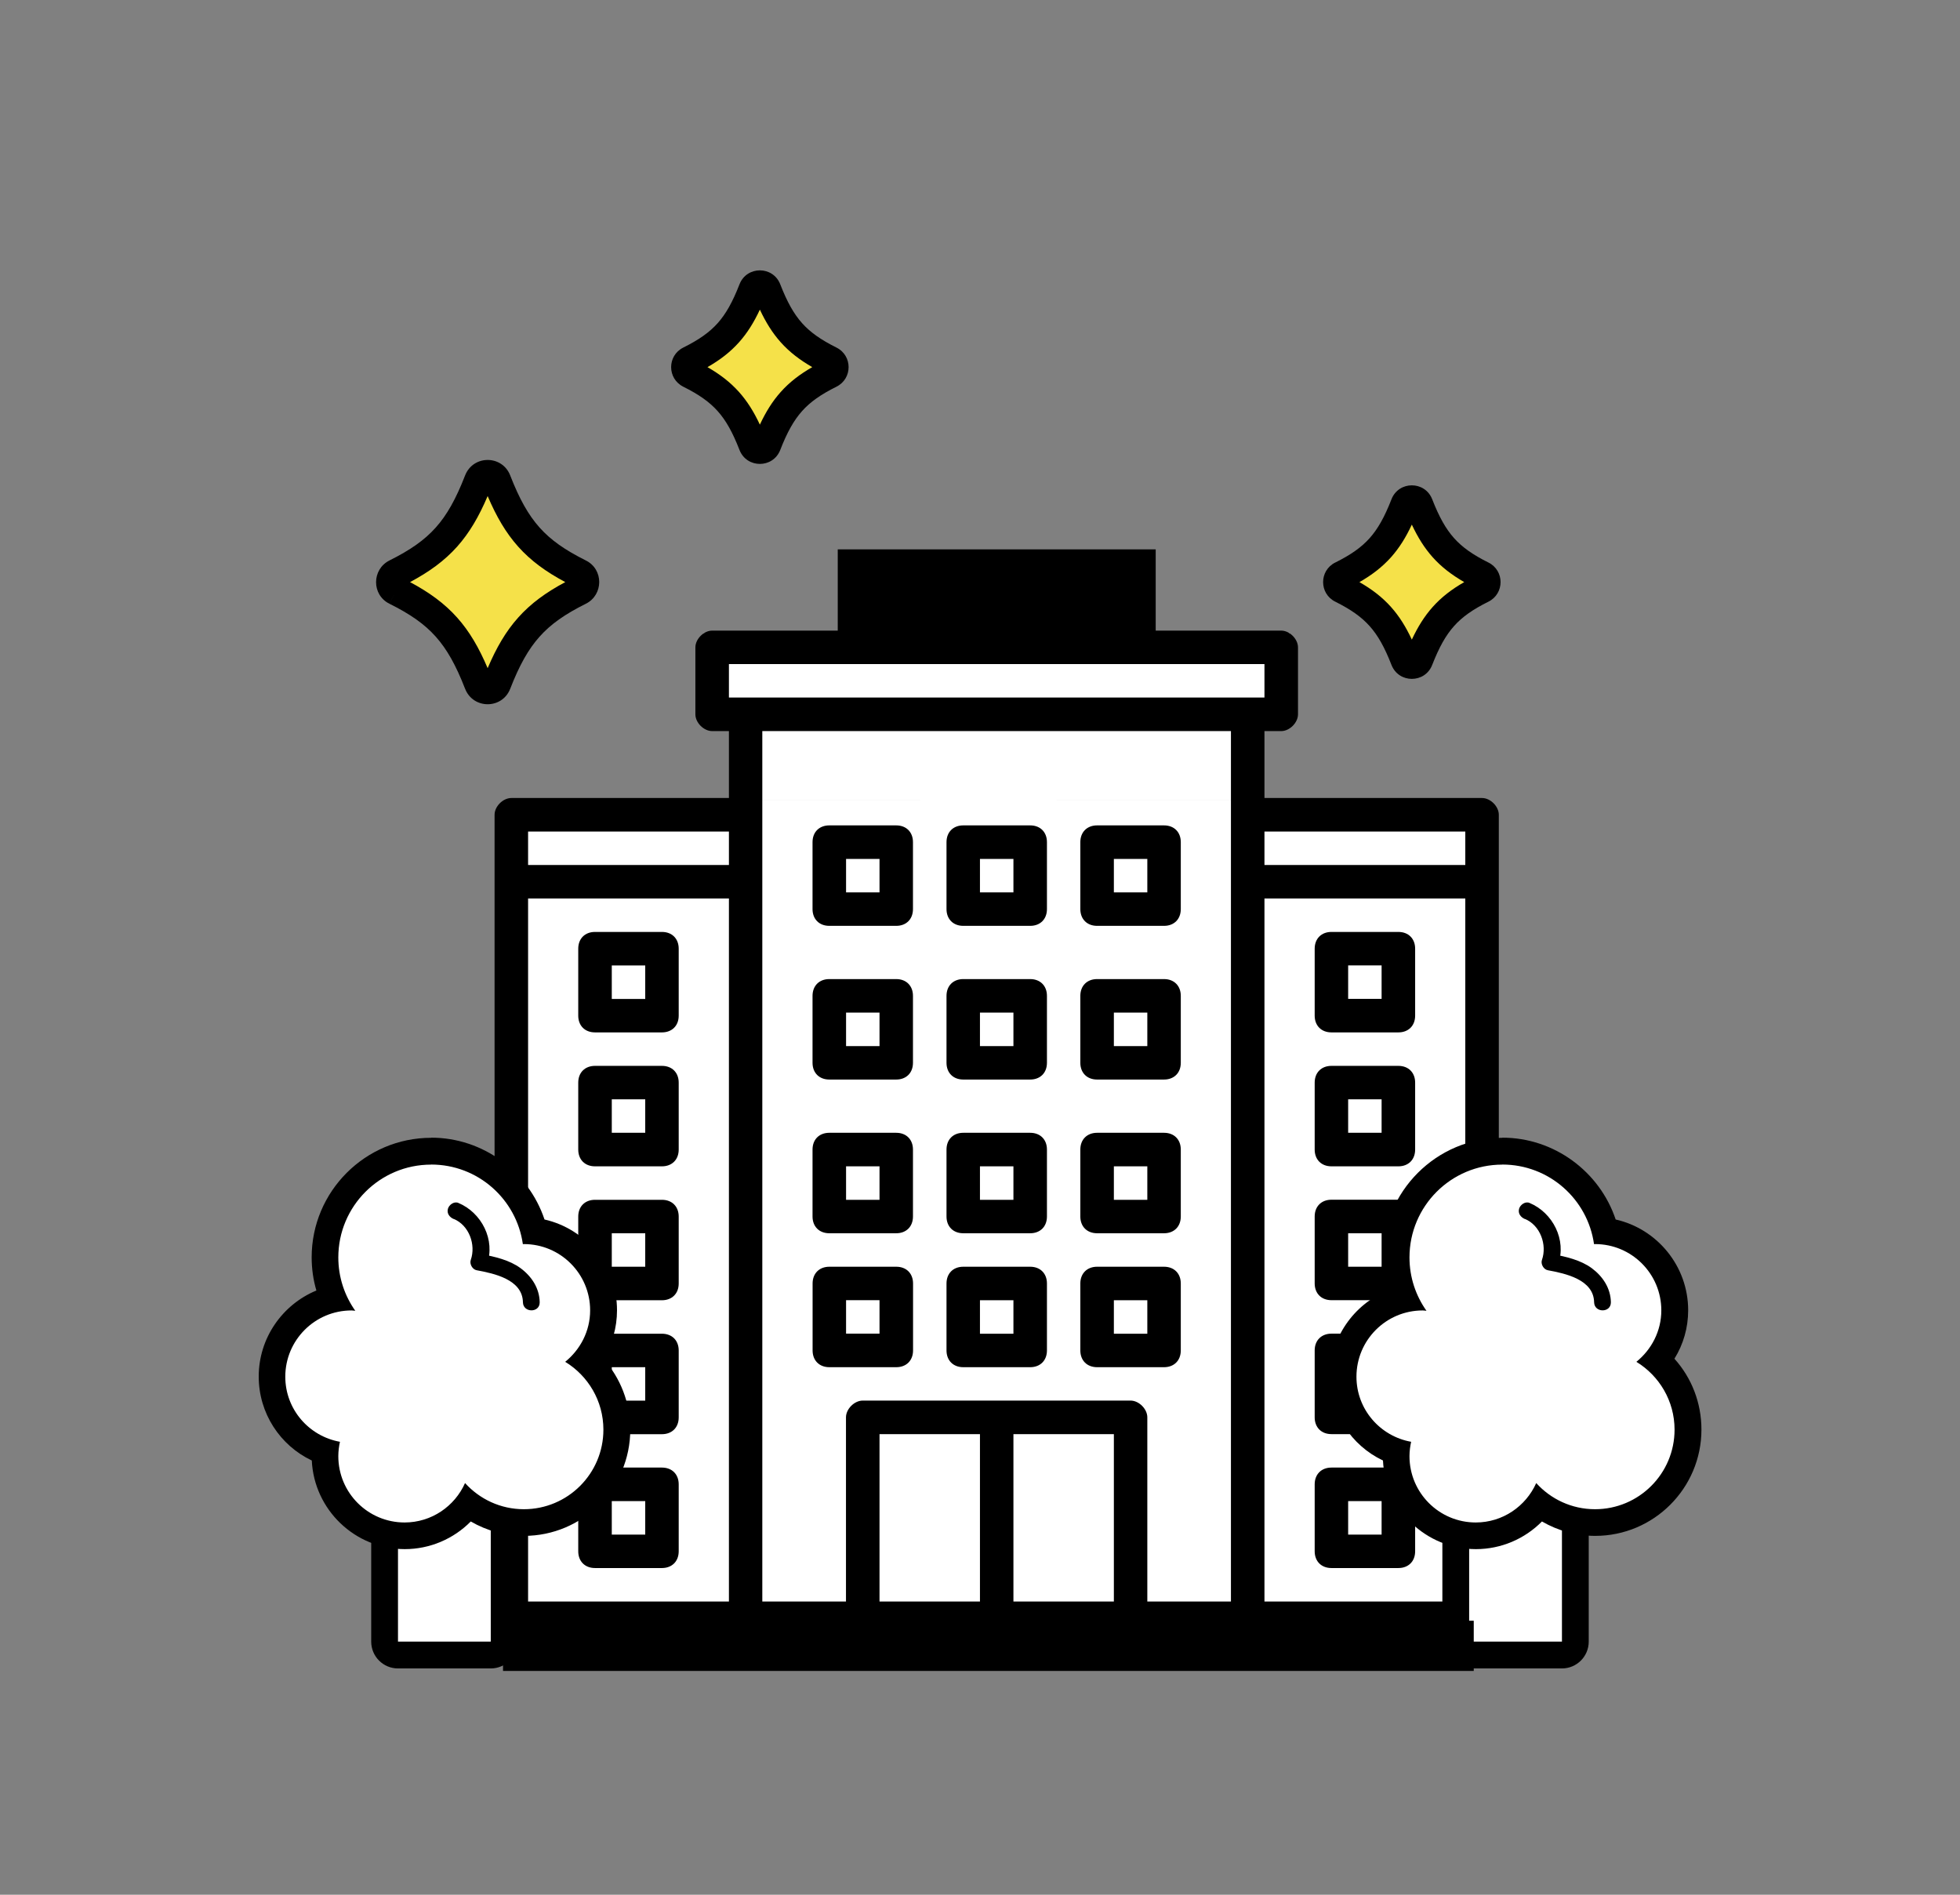
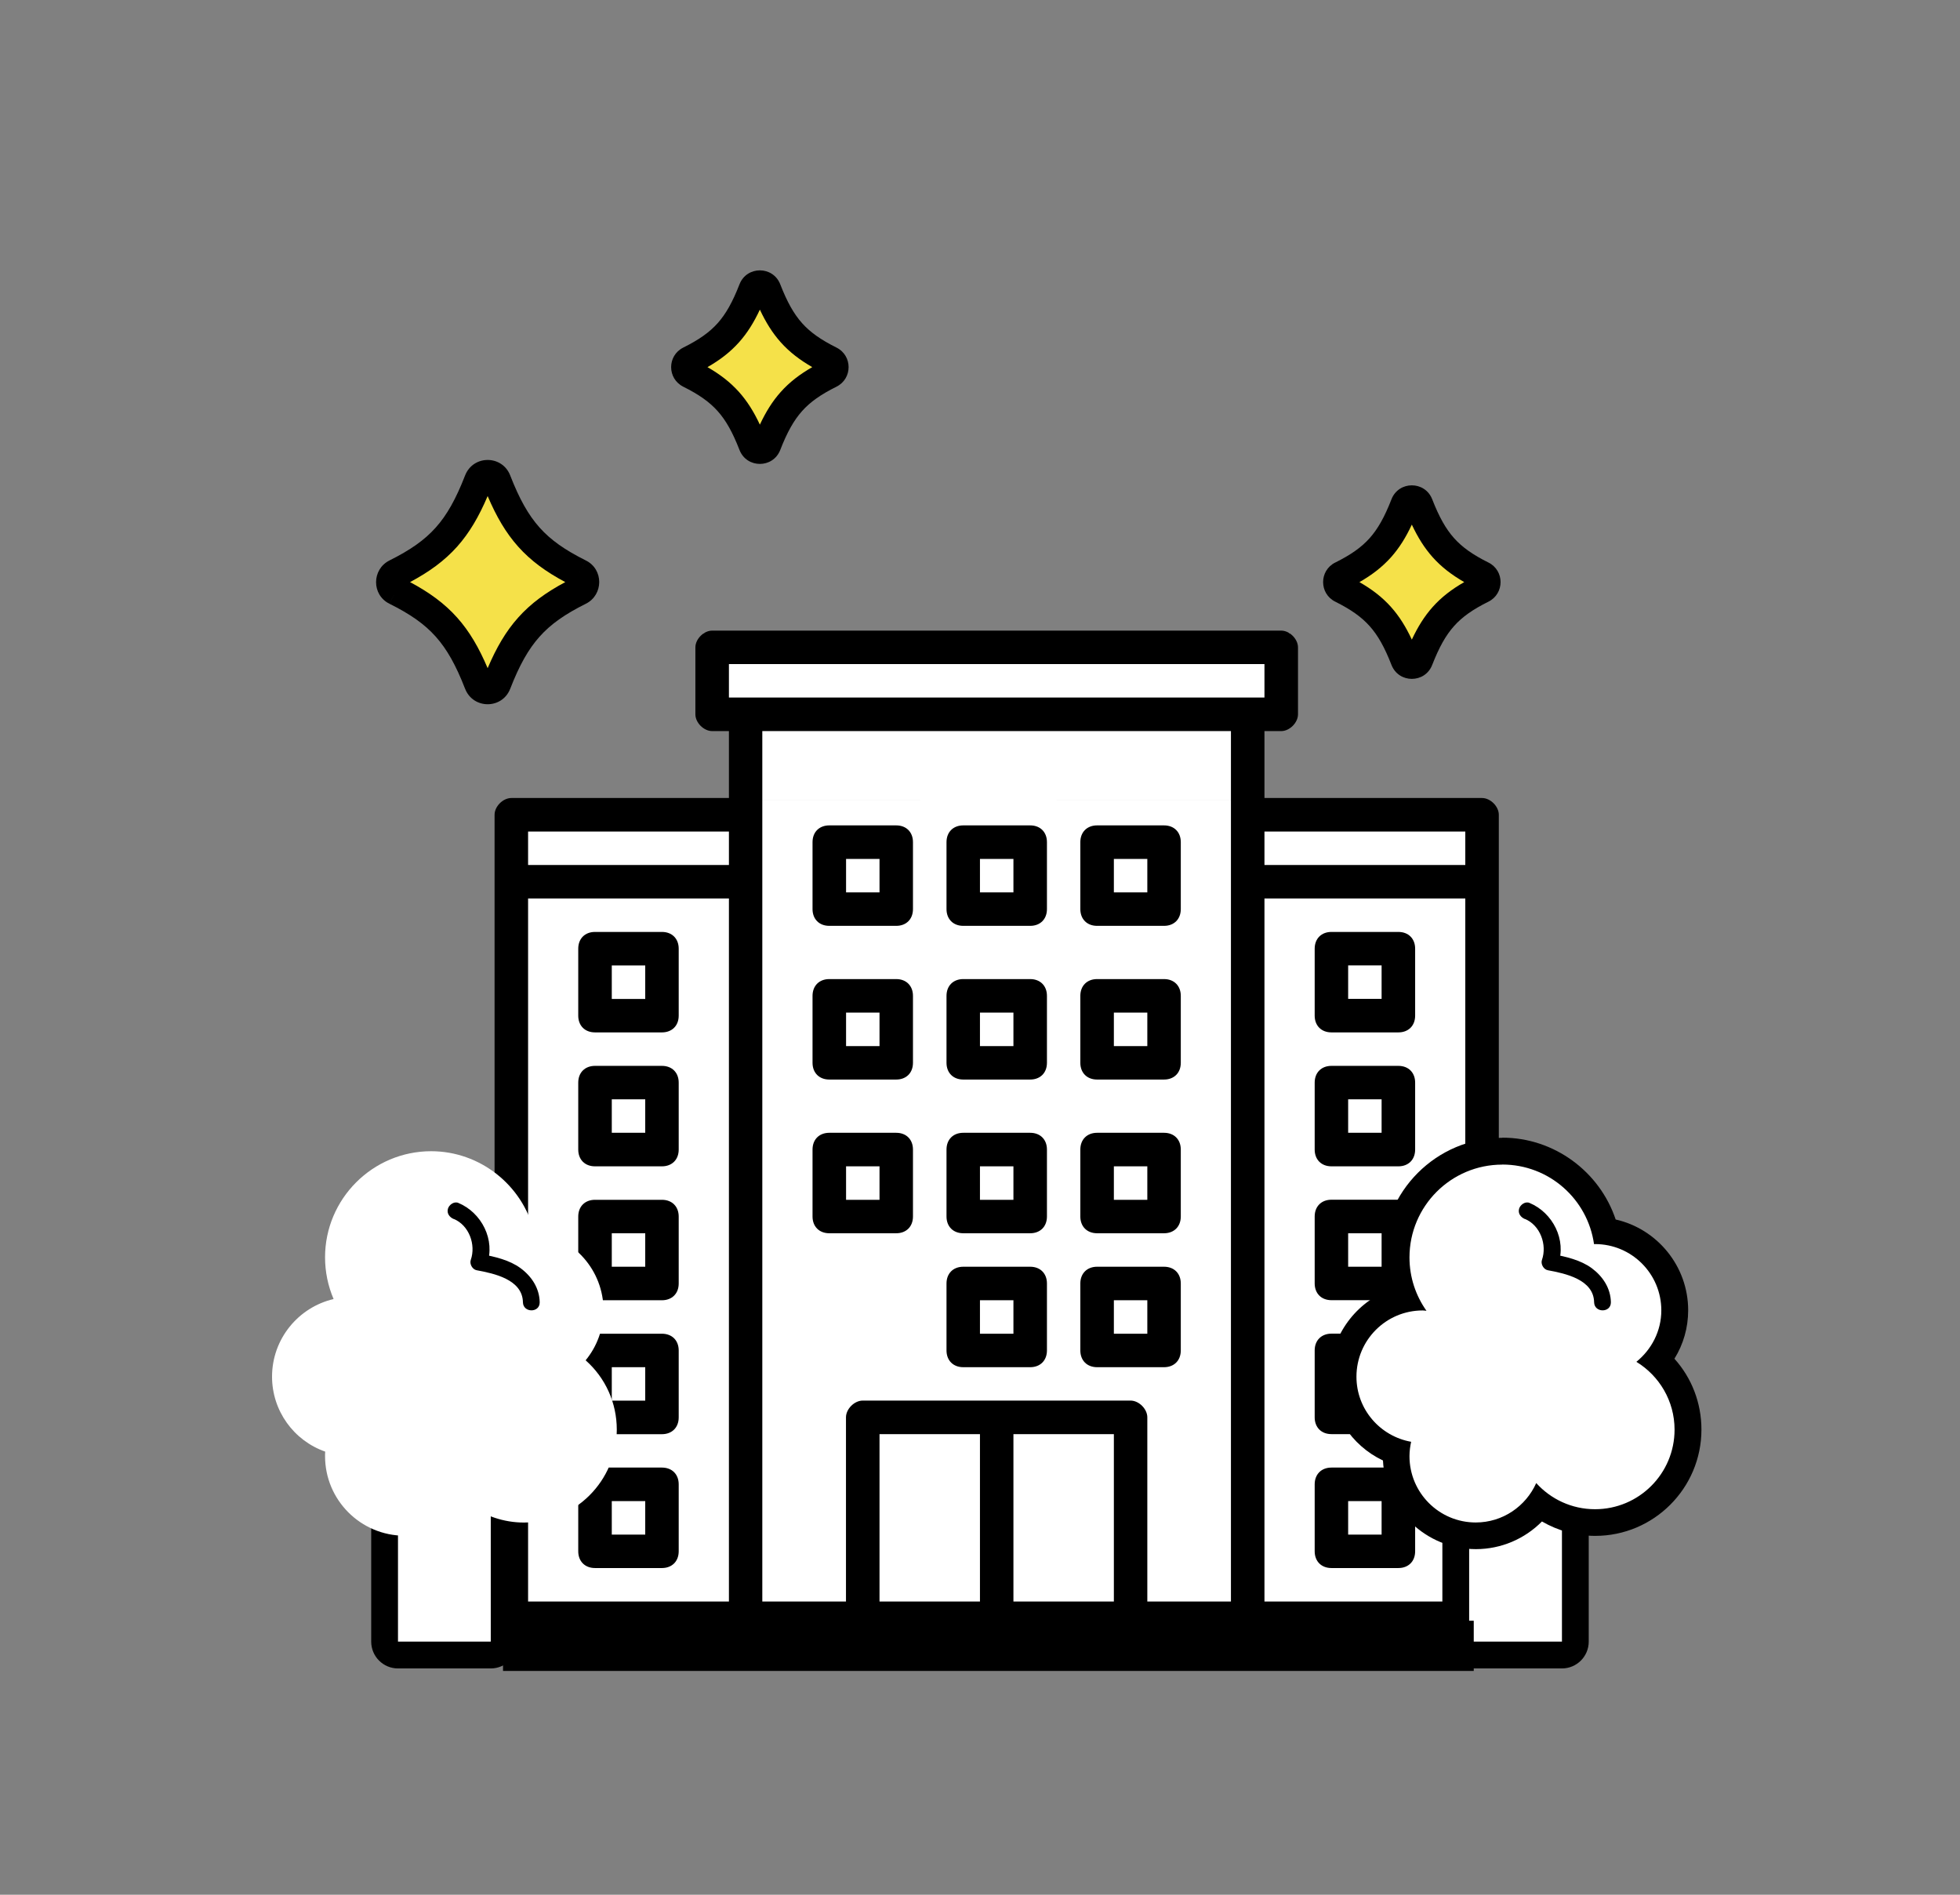
<svg xmlns="http://www.w3.org/2000/svg" width="90" height="87" viewBox="0 0 90 87" fill="none">
  <rect x="0" y="0" width="90" height="87" fill="#808080" stroke="none" />
  <path d="M26.608 27.133C24.598 28.133 23.687 29.146 22.815 31.387C22.664 31.775 22.121 31.775 21.97 31.387C21.098 29.146 20.186 28.133 18.176 27.133C17.844 26.968 17.844 26.491 18.176 26.323C20.186 25.323 21.098 24.31 21.97 22.069C22.121 21.681 22.664 21.681 22.815 22.069C23.687 24.31 24.598 25.323 26.608 26.323C26.94 26.488 26.94 26.965 26.608 27.133Z" fill="#F5E149" />
  <path fill-rule="evenodd" clip-rule="evenodd" d="M22.392 22.777C21.994 23.713 21.559 24.463 20.991 25.1C20.405 25.755 19.706 26.259 18.828 26.728C19.706 27.197 20.405 27.701 20.991 28.357C21.559 28.993 21.994 29.744 22.392 30.68C22.79 29.744 23.225 28.993 23.794 28.357C24.379 27.701 25.079 27.197 25.957 26.728C25.079 26.259 24.379 25.755 23.794 25.1C23.225 24.463 22.79 23.713 22.392 22.777ZM26.316 26.913C26.316 26.913 26.316 26.913 26.315 26.913L26.316 26.913ZM18.468 26.543C18.469 26.543 18.469 26.544 18.469 26.544L18.468 26.543ZM21.357 21.83C21.726 20.883 23.059 20.883 23.428 21.83L23.428 21.831C23.849 22.912 24.26 23.646 24.776 24.223C25.289 24.798 25.941 25.256 26.901 25.734L26.608 26.323L26.9 25.734C27.725 26.142 27.714 27.312 26.905 27.72L26.901 27.722L26.901 27.722C25.941 28.2 25.289 28.658 24.776 29.233C24.26 29.811 23.849 30.544 23.428 31.626L23.428 31.626C23.059 32.573 21.726 32.573 21.357 31.626L21.356 31.626C20.936 30.544 20.525 29.811 20.009 29.233C19.496 28.658 18.844 28.2 17.883 27.722L18.176 27.133L17.884 27.723C17.059 27.314 17.07 26.145 17.88 25.736L17.883 25.734L17.883 25.734C18.844 25.256 19.496 24.798 20.009 24.223C20.525 23.646 20.936 22.912 21.356 21.831L21.357 21.83Z" fill="black" />
  <path d="M38.116 17.166C36.58 17.93 35.882 18.706 35.214 20.421C35.099 20.717 34.685 20.717 34.57 20.421C33.902 18.706 33.204 17.933 31.668 17.166C31.411 17.038 31.411 16.676 31.668 16.548C33.204 15.785 33.902 15.008 34.57 13.294C34.685 12.998 35.099 12.998 35.214 13.294C35.882 15.008 36.58 15.781 38.116 16.548C38.373 16.676 38.373 17.038 38.116 17.166Z" fill="#F5E149" />
  <path fill-rule="evenodd" clip-rule="evenodd" d="M35.828 13.055C35.495 12.2 34.289 12.2 33.956 13.055H35.828ZM35.828 13.055C36.146 13.873 36.453 14.415 36.83 14.838C37.206 15.258 37.685 15.598 38.41 15.959L38.41 15.96C39.152 16.33 39.152 17.384 38.41 17.755L38.409 17.756C37.685 18.115 37.206 18.455 36.83 18.875C36.453 19.298 36.146 19.841 35.828 20.66C35.495 21.515 34.289 21.515 33.956 20.66C33.638 19.841 33.331 19.299 32.954 18.877C32.578 18.457 32.099 18.117 31.374 17.756L31.374 17.755C30.632 17.384 30.632 16.33 31.374 15.96L31.375 15.959C32.099 15.599 32.578 15.259 32.954 14.839C33.331 14.416 33.638 13.873 33.956 13.055M34.892 14.217C34.62 14.799 34.317 15.289 33.935 15.716C33.529 16.171 33.056 16.531 32.486 16.858C33.056 17.185 33.529 17.546 33.935 18C34.316 18.427 34.62 18.916 34.892 19.498C35.164 18.916 35.467 18.426 35.849 17.999C36.255 17.544 36.728 17.184 37.298 16.857C36.728 16.529 36.255 16.169 35.849 15.715C35.468 15.288 35.164 14.799 34.892 14.217ZM34.601 20.182C34.601 20.182 34.601 20.182 34.601 20.182L34.601 20.182Z" fill="black" />
  <path d="M68.053 27.037C66.517 27.801 65.82 28.577 65.152 30.291C65.037 30.588 64.622 30.588 64.507 30.291C63.839 28.577 63.142 27.804 61.605 27.037C61.349 26.909 61.349 26.547 61.605 26.419C63.142 25.655 63.839 24.879 64.507 23.165C64.622 22.869 65.037 22.869 65.152 23.165C65.82 24.879 66.517 25.652 68.053 26.419C68.31 26.547 68.31 26.909 68.053 27.037Z" fill="#F5E149" />
  <path fill-rule="evenodd" clip-rule="evenodd" d="M65.765 22.926C65.432 22.071 64.227 22.071 63.894 22.926H65.765ZM65.765 22.926C66.084 23.744 66.39 24.286 66.768 24.709C67.143 25.129 67.623 25.469 68.347 25.83L68.348 25.83C69.089 26.201 69.089 27.255 68.348 27.626L68.346 27.627C67.623 27.986 67.143 28.326 66.768 28.746C66.39 29.169 66.084 29.712 65.765 30.53C65.432 31.386 64.227 31.386 63.894 30.53C63.575 29.712 63.269 29.17 62.891 28.748C62.516 28.328 62.036 27.988 61.312 27.626L61.311 27.626C60.57 27.255 60.57 26.201 61.311 25.83L61.313 25.83C62.036 25.47 62.516 25.13 62.891 24.71C63.269 24.287 63.575 23.744 63.894 22.926M64.829 24.088C64.558 24.67 64.254 25.16 63.873 25.587C63.467 26.041 62.993 26.402 62.423 26.729C62.993 27.056 63.467 27.416 63.873 27.871C64.254 28.297 64.558 28.787 64.829 29.369C65.101 28.787 65.405 28.297 65.786 27.87C66.192 27.415 66.665 27.055 67.235 26.728C66.666 26.4 66.192 26.04 65.786 25.586C65.405 25.159 65.101 24.67 64.829 24.088ZM64.539 30.053C64.539 30.053 64.539 30.053 64.539 30.053L64.539 30.053Z" fill="black" />
  <path d="M59.217 29.068H32.319V32.911H59.217V29.068Z" fill="white" />
  <path d="M57.681 32.911H33.856V36.754H57.681V32.911Z" fill="white" />
  <path d="M67.669 36.754H23.864V74.418H67.669V36.754Z" fill="white" />
  <path d="M45.383 49.819C49.202 49.819 52.298 46.723 52.298 42.903C52.298 39.084 49.202 35.987 45.383 35.987C41.564 35.987 38.468 39.084 38.468 42.903C38.468 46.723 41.564 49.819 45.383 49.819Z" fill="white" />
  <path d="M30.395 55.091H27.322C26.861 55.091 26.552 55.397 26.552 55.861V58.934C26.552 59.394 26.858 59.703 27.322 59.703H30.395C30.855 59.703 31.165 59.398 31.165 58.934V55.861C31.165 55.4 30.859 55.091 30.395 55.091ZM29.628 58.164H28.092V56.627H29.628V58.164Z" fill="black" />
  <path d="M30.395 61.24H27.322C26.861 61.24 26.552 61.546 26.552 62.01V65.083C26.552 65.544 26.858 65.853 27.322 65.853H30.395C30.855 65.853 31.165 65.547 31.165 65.083V62.01C31.165 61.549 30.859 61.24 30.395 61.24ZM29.628 64.313H28.092V62.777H29.628V64.313Z" fill="black" />
  <path d="M30.395 67.386H27.322C26.861 67.386 26.552 67.692 26.552 68.156V71.229C26.552 71.69 26.858 71.999 27.322 71.999H30.395C30.855 71.999 31.165 71.693 31.165 71.229V68.156C31.165 67.695 30.859 67.386 30.395 67.386ZM29.628 70.463H28.092V68.926H29.628V70.463Z" fill="black" />
  <path d="M30.395 48.941H27.322C26.861 48.941 26.552 49.247 26.552 49.711V52.784C26.552 53.245 26.858 53.554 27.322 53.554H30.395C30.855 53.554 31.165 53.248 31.165 52.784V49.711C31.165 49.25 30.859 48.941 30.395 48.941ZM29.628 52.014H28.092V50.477H29.628V52.014Z" fill="black" />
  <path d="M30.395 42.791H27.322C26.861 42.791 26.552 43.097 26.552 43.561V46.635C26.552 47.095 26.858 47.404 27.322 47.404H30.395C30.855 47.404 31.165 47.099 31.165 46.635V43.561C31.165 43.101 30.859 42.791 30.395 42.791ZM29.628 45.868H28.092V44.331H29.628V45.868Z" fill="black" />
  <path d="M38.08 56.627H41.153C41.613 56.627 41.922 56.321 41.922 55.857V52.784C41.922 52.323 41.616 52.014 41.153 52.014H38.08C37.619 52.014 37.31 52.32 37.31 52.784V55.857C37.31 56.318 37.616 56.627 38.08 56.627ZM38.85 53.554H40.386V55.091H38.85V53.554Z" fill="black" />
  <path d="M47.304 52.014H44.232C43.771 52.014 43.462 52.32 43.462 52.784V55.857C43.462 56.318 43.768 56.627 44.232 56.627H47.304C47.765 56.627 48.074 56.321 48.074 55.857V52.784C48.074 52.323 47.768 52.014 47.304 52.014ZM46.535 55.091H44.998V53.554H46.535V55.091Z" fill="black" />
  <path d="M50.377 52.014C49.917 52.014 49.607 52.32 49.607 52.784V55.857C49.607 56.318 49.913 56.627 50.377 56.627H53.45C53.91 56.627 54.22 56.321 54.22 55.857V52.784C54.22 52.323 53.914 52.014 53.45 52.014H50.377ZM52.683 55.091H51.147V53.554H52.683V55.091Z" fill="black" />
  <path d="M38.08 49.569H41.153C41.613 49.569 41.922 49.264 41.922 48.8V45.727C41.922 45.266 41.616 44.956 41.153 44.956H38.08C37.619 44.956 37.31 45.263 37.31 45.727V48.8C37.31 49.26 37.616 49.569 38.08 49.569ZM38.85 46.496H40.386V48.033H38.85V46.496Z" fill="black" />
  <path d="M47.304 44.956H44.232C43.771 44.956 43.462 45.263 43.462 45.727V48.8C43.462 49.26 43.768 49.569 44.232 49.569H47.304C47.765 49.569 48.074 49.264 48.074 48.8V45.727C48.074 45.266 47.768 44.956 47.304 44.956ZM46.535 48.033H44.998V46.496H46.535V48.033Z" fill="black" />
  <path d="M50.377 44.956C49.917 44.956 49.607 45.263 49.607 45.727V48.8C49.607 49.26 49.913 49.569 50.377 49.569H53.45C53.91 49.569 54.22 49.264 54.22 48.8V45.727C54.22 45.266 53.914 44.956 53.45 44.956H50.377ZM52.683 48.033H51.147V46.496H52.683V48.033Z" fill="black" />
  <path d="M38.08 42.512H41.153C41.613 42.512 41.922 42.206 41.922 41.742V38.669C41.922 38.208 41.616 37.899 41.153 37.899H38.08C37.619 37.899 37.31 38.205 37.31 38.669V41.742C37.31 42.202 37.616 42.512 38.08 42.512ZM38.85 39.438H40.386V40.975H38.85V39.438Z" fill="black" />
  <path d="M47.304 37.899H44.232C43.771 37.899 43.462 38.205 43.462 38.669V41.742C43.462 42.202 43.768 42.512 44.232 42.512H47.304C47.765 42.512 48.074 42.206 48.074 41.742V38.669C48.074 38.208 47.768 37.899 47.304 37.899ZM46.535 40.975H44.998V39.438H46.535V40.975Z" fill="black" />
  <path d="M50.377 37.899C49.917 37.899 49.607 38.205 49.607 38.669V41.742C49.607 42.202 49.913 42.512 50.377 42.512H53.45C53.91 42.512 54.22 42.206 54.22 41.742V38.669C54.22 38.208 53.914 37.899 53.45 37.899H50.377ZM52.683 40.975H51.147V39.438H52.683V40.975Z" fill="black" />
-   <path d="M41.156 62.777C41.616 62.777 41.926 62.471 41.926 62.007V58.934C41.926 58.473 41.62 58.164 41.156 58.164H38.083C37.623 58.164 37.313 58.47 37.313 58.934V62.007C37.313 62.467 37.619 62.777 38.083 62.777H41.156ZM38.85 59.7H40.386V61.237H38.85V59.7Z" fill="black" />
  <path d="M47.304 58.164H44.232C43.771 58.164 43.462 58.47 43.462 58.934V62.007C43.462 62.467 43.768 62.777 44.232 62.777H47.304C47.765 62.777 48.074 62.471 48.074 62.007V58.934C48.074 58.473 47.768 58.164 47.304 58.164ZM46.535 61.24H44.998V59.703H46.535V61.24Z" fill="black" />
  <path d="M53.45 58.164H50.377C49.917 58.164 49.607 58.47 49.607 58.934V62.007C49.607 62.467 49.913 62.777 50.377 62.777H53.45C53.91 62.777 54.22 62.471 54.22 62.007V58.934C54.22 58.473 53.914 58.164 53.45 58.164ZM52.683 61.24H51.147V59.703H52.683V61.24Z" fill="black" />
  <path d="M61.138 59.7H64.211C64.671 59.7 64.981 59.394 64.981 58.93V55.857C64.981 55.396 64.675 55.087 64.211 55.087H61.138C60.678 55.087 60.368 55.393 60.368 55.857V58.93C60.368 59.391 60.674 59.7 61.138 59.7ZM61.905 56.627H63.441V58.164H61.905V56.627Z" fill="black" />
  <path d="M61.138 65.85H64.211C64.671 65.85 64.981 65.544 64.981 65.08V62.007C64.981 61.546 64.675 61.237 64.211 61.237H61.138C60.678 61.237 60.368 61.543 60.368 62.007V65.08C60.368 65.54 60.674 65.85 61.138 65.85ZM61.905 62.777H63.441V64.313H61.905V62.777Z" fill="black" />
  <path d="M61.138 71.999H64.211C64.671 71.999 64.981 71.693 64.981 71.229V68.156C64.981 67.695 64.675 67.386 64.211 67.386H61.138C60.678 67.386 60.368 67.692 60.368 68.156V71.229C60.368 71.69 60.674 71.999 61.138 71.999ZM61.905 68.926H63.441V70.463H61.905V68.926Z" fill="black" />
  <path d="M61.138 53.554H64.211C64.671 53.554 64.981 53.248 64.981 52.784V49.711C64.981 49.25 64.675 48.941 64.211 48.941H61.138C60.678 48.941 60.368 49.247 60.368 49.711V52.784C60.368 53.245 60.674 53.554 61.138 53.554ZM61.905 50.477H63.441V52.014H61.905V50.477Z" fill="black" />
  <path d="M61.138 47.404H64.211C64.671 47.404 64.981 47.099 64.981 46.635V43.561C64.981 43.101 64.675 42.791 64.211 42.791H61.138C60.678 42.791 60.368 43.097 60.368 43.561V46.635C60.368 47.095 60.674 47.404 61.138 47.404ZM61.905 44.328H63.441V45.865H61.905V44.328Z" fill="black" />
  <path d="M68.053 36.642H58.062V33.569H58.832C59.217 33.569 59.602 33.184 59.602 32.799V29.726C59.602 29.341 59.217 28.956 58.832 28.956H32.701C32.316 28.956 31.931 29.341 31.931 29.726V32.799C31.931 33.184 32.316 33.569 32.701 33.569H33.471V36.642H23.48C23.095 36.642 22.71 37.027 22.71 37.412V74.306C22.71 74.691 23.095 75.076 23.48 75.076H68.053C68.438 75.076 68.823 74.691 68.823 74.306V37.412C68.823 37.027 68.438 36.642 68.053 36.642ZM33.471 73.536H24.249V41.255H33.471V73.536ZM33.471 39.718H24.249V38.182H33.471V39.718ZM33.471 30.492H58.062V32.029H33.471V30.492ZM44.998 73.536H40.386V65.85H44.998V73.536ZM51.147 73.536H46.535V65.85H51.147V73.536ZM56.526 73.536H52.683V65.08C52.683 64.695 52.298 64.31 51.914 64.31H39.616C39.231 64.31 38.846 64.695 38.846 65.08V73.536H35.004V33.569H56.523V73.536H56.526ZM67.284 73.536H58.062V41.255H67.284V73.536ZM67.284 39.718H58.062V38.182H67.284V39.718Z" fill="black" />
  <path d="M22.535 66.853H18.278C17.939 66.853 17.663 67.129 17.663 67.469V75.378C17.663 75.718 17.939 75.994 18.278 75.994H22.535C22.875 75.994 23.151 75.718 23.151 75.378V67.469C23.151 67.129 22.875 66.853 22.535 66.853Z" fill="white" />
  <path d="M22.535 67.469V75.378H18.275V67.469H22.535ZM22.535 66.238H18.275C17.597 66.238 17.045 66.787 17.045 67.469V75.378C17.045 76.056 17.594 76.609 18.275 76.609H22.535C23.213 76.609 23.766 76.059 23.766 75.378V67.469C23.766 66.791 23.216 66.238 22.535 66.238Z" fill="black" />
  <path d="M18.581 70.515C16.564 70.515 14.926 68.877 14.926 66.86C14.926 66.791 14.926 66.722 14.932 66.653C13.488 66.146 12.492 64.78 12.492 63.211C12.492 61.48 13.699 60.026 15.318 59.648C15.061 59.045 14.926 58.397 14.926 57.733C14.926 55.044 17.114 52.86 19.798 52.86C22.039 52.86 23.986 54.413 24.522 56.548C26.338 56.788 27.713 58.322 27.713 60.167C27.713 61.01 27.421 61.816 26.891 62.461C27.799 63.264 28.322 64.409 28.322 65.646C28.322 67.998 26.407 69.91 24.058 69.91C23.134 69.91 22.236 69.604 21.502 69.054C20.821 69.963 19.742 70.519 18.581 70.519V70.515Z" fill="white" />
-   <path d="M19.798 53.472C21.947 53.472 23.716 55.061 24.009 57.127C24.026 57.127 24.042 57.124 24.055 57.124C25.736 57.124 27.098 58.486 27.098 60.167C27.098 61.125 26.644 61.97 25.953 62.53C27.003 63.171 27.707 64.323 27.707 65.646C27.707 67.663 26.072 69.298 24.055 69.298C22.983 69.298 22.022 68.834 21.354 68.097C20.881 69.16 19.818 69.907 18.578 69.907C16.897 69.907 15.535 68.544 15.535 66.863C15.535 66.636 15.564 66.416 15.61 66.202C14.186 65.948 13.1 64.711 13.1 63.214C13.1 61.533 14.462 60.171 16.143 60.171C16.202 60.171 16.255 60.184 16.314 60.187C15.824 59.493 15.535 58.651 15.535 57.736C15.535 55.383 17.443 53.475 19.795 53.475M19.798 52.244C16.772 52.244 14.311 54.706 14.311 57.733C14.311 58.252 14.383 58.766 14.528 59.256C12.975 59.898 11.88 61.428 11.88 63.208C11.88 64.889 12.857 66.37 14.317 67.061C14.423 69.321 16.298 71.131 18.584 71.131C19.742 71.131 20.828 70.66 21.617 69.861C22.354 70.288 23.197 70.522 24.062 70.522C26.753 70.522 28.941 68.334 28.941 65.642C28.941 64.415 28.493 63.27 27.7 62.388C28.112 61.727 28.332 60.96 28.332 60.164C28.332 58.134 26.907 56.426 25.003 55.995C24.269 53.797 22.18 52.238 19.802 52.238L19.798 52.244Z" fill="black" />
  <path d="M20.834 55.969C21.542 56.262 21.861 57.157 21.617 57.851C21.552 58.035 21.69 58.289 21.887 58.325C22.687 58.473 23.993 58.749 24.012 59.796C24.022 60.289 24.789 60.292 24.782 59.796C24.772 59.154 24.414 58.608 23.907 58.233C23.401 57.858 22.723 57.7 22.091 57.584L22.361 58.058C22.756 56.933 22.117 55.679 21.042 55.232C20.851 55.153 20.621 55.318 20.568 55.502C20.509 55.722 20.644 55.893 20.838 55.976L20.834 55.969Z" fill="black" />
  <path d="M71.722 66.853H67.465C67.125 66.853 66.849 67.129 66.849 67.469V75.378C66.849 75.718 67.125 75.994 67.465 75.994H71.722C72.061 75.994 72.337 75.718 72.337 75.378V67.469C72.337 67.129 72.061 66.853 71.722 66.853Z" fill="white" />
  <path d="M71.722 67.469V75.378H67.461V67.469H71.722ZM71.722 66.238H67.461C66.784 66.238 66.231 66.787 66.231 67.469V75.378C66.231 76.056 66.78 76.609 67.461 76.609H71.722C72.399 76.609 72.952 76.059 72.952 75.378V67.469C72.952 66.791 72.403 66.238 71.722 66.238Z" fill="black" />
  <path d="M67.767 70.515C65.751 70.515 64.112 68.877 64.112 66.86C64.112 66.791 64.112 66.722 64.119 66.653C62.675 66.146 61.678 64.78 61.678 63.211C61.678 61.48 62.885 60.026 64.504 59.648C64.247 59.045 64.112 58.397 64.112 57.733C64.112 55.044 66.3 52.86 68.984 52.86C71.225 52.86 73.172 54.413 73.709 56.548C75.525 56.788 76.9 58.322 76.9 60.167C76.9 61.01 76.607 61.816 76.077 62.461C76.985 63.264 77.508 64.409 77.508 65.646C77.508 67.998 75.594 69.91 73.245 69.91C72.32 69.91 71.422 69.604 70.689 69.054C70.008 69.963 68.929 70.519 67.767 70.519V70.515Z" fill="white" />
  <path d="M68.984 53.472C71.133 53.472 72.903 55.061 73.195 57.127C73.212 57.127 73.228 57.124 73.242 57.124C74.923 57.124 76.285 58.486 76.285 60.167C76.285 61.125 75.831 61.97 75.14 62.53C76.189 63.171 76.893 64.323 76.893 65.646C76.893 67.663 75.258 69.298 73.242 69.298C72.169 69.298 71.208 68.834 70.541 68.097C70.067 69.16 69.004 69.907 67.764 69.907C66.083 69.907 64.721 68.544 64.721 66.863C64.721 66.636 64.751 66.416 64.797 66.202C63.372 65.948 62.286 64.711 62.286 63.214C62.286 61.533 63.648 60.171 65.329 60.171C65.389 60.171 65.441 60.184 65.501 60.187C65.01 59.493 64.721 58.651 64.721 57.736C64.721 55.383 66.629 53.475 68.981 53.475M68.984 52.244C65.958 52.244 63.497 54.706 63.497 57.733C63.497 58.252 63.569 58.766 63.714 59.256C62.161 59.898 61.066 61.428 61.066 63.208C61.066 64.889 62.043 66.37 63.504 67.061C63.609 69.321 65.484 71.131 67.771 71.131C68.929 71.131 70.014 70.66 70.804 69.861C71.541 70.288 72.383 70.522 73.248 70.522C75.939 70.522 78.127 68.334 78.127 65.642C78.127 64.415 77.68 63.27 76.887 62.388C77.298 61.727 77.518 60.96 77.518 60.164C77.518 58.134 76.094 56.426 74.189 55.995C73.455 53.797 71.366 52.238 68.988 52.238L68.984 52.244Z" fill="black" />
  <path d="M70.021 55.969C70.728 56.262 71.047 57.157 70.804 57.851C70.738 58.035 70.876 58.289 71.074 58.325C71.873 58.473 73.179 58.749 73.199 59.796C73.209 60.289 73.975 60.292 73.969 59.796C73.959 59.154 73.6 58.608 73.094 58.233C72.587 57.858 71.909 57.7 71.278 57.584L71.547 58.058C71.942 56.933 71.304 55.679 70.228 55.232C70.037 55.153 69.807 55.318 69.754 55.502C69.695 55.722 69.83 55.893 70.024 55.976L70.021 55.969Z" fill="black" />
  <path d="M67.672 74.418H23.098V76.724H67.672V74.418Z" fill="black" />
-   <path d="M53.068 25.225H38.468V29.068H53.068V25.225Z" fill="black" />
</svg>